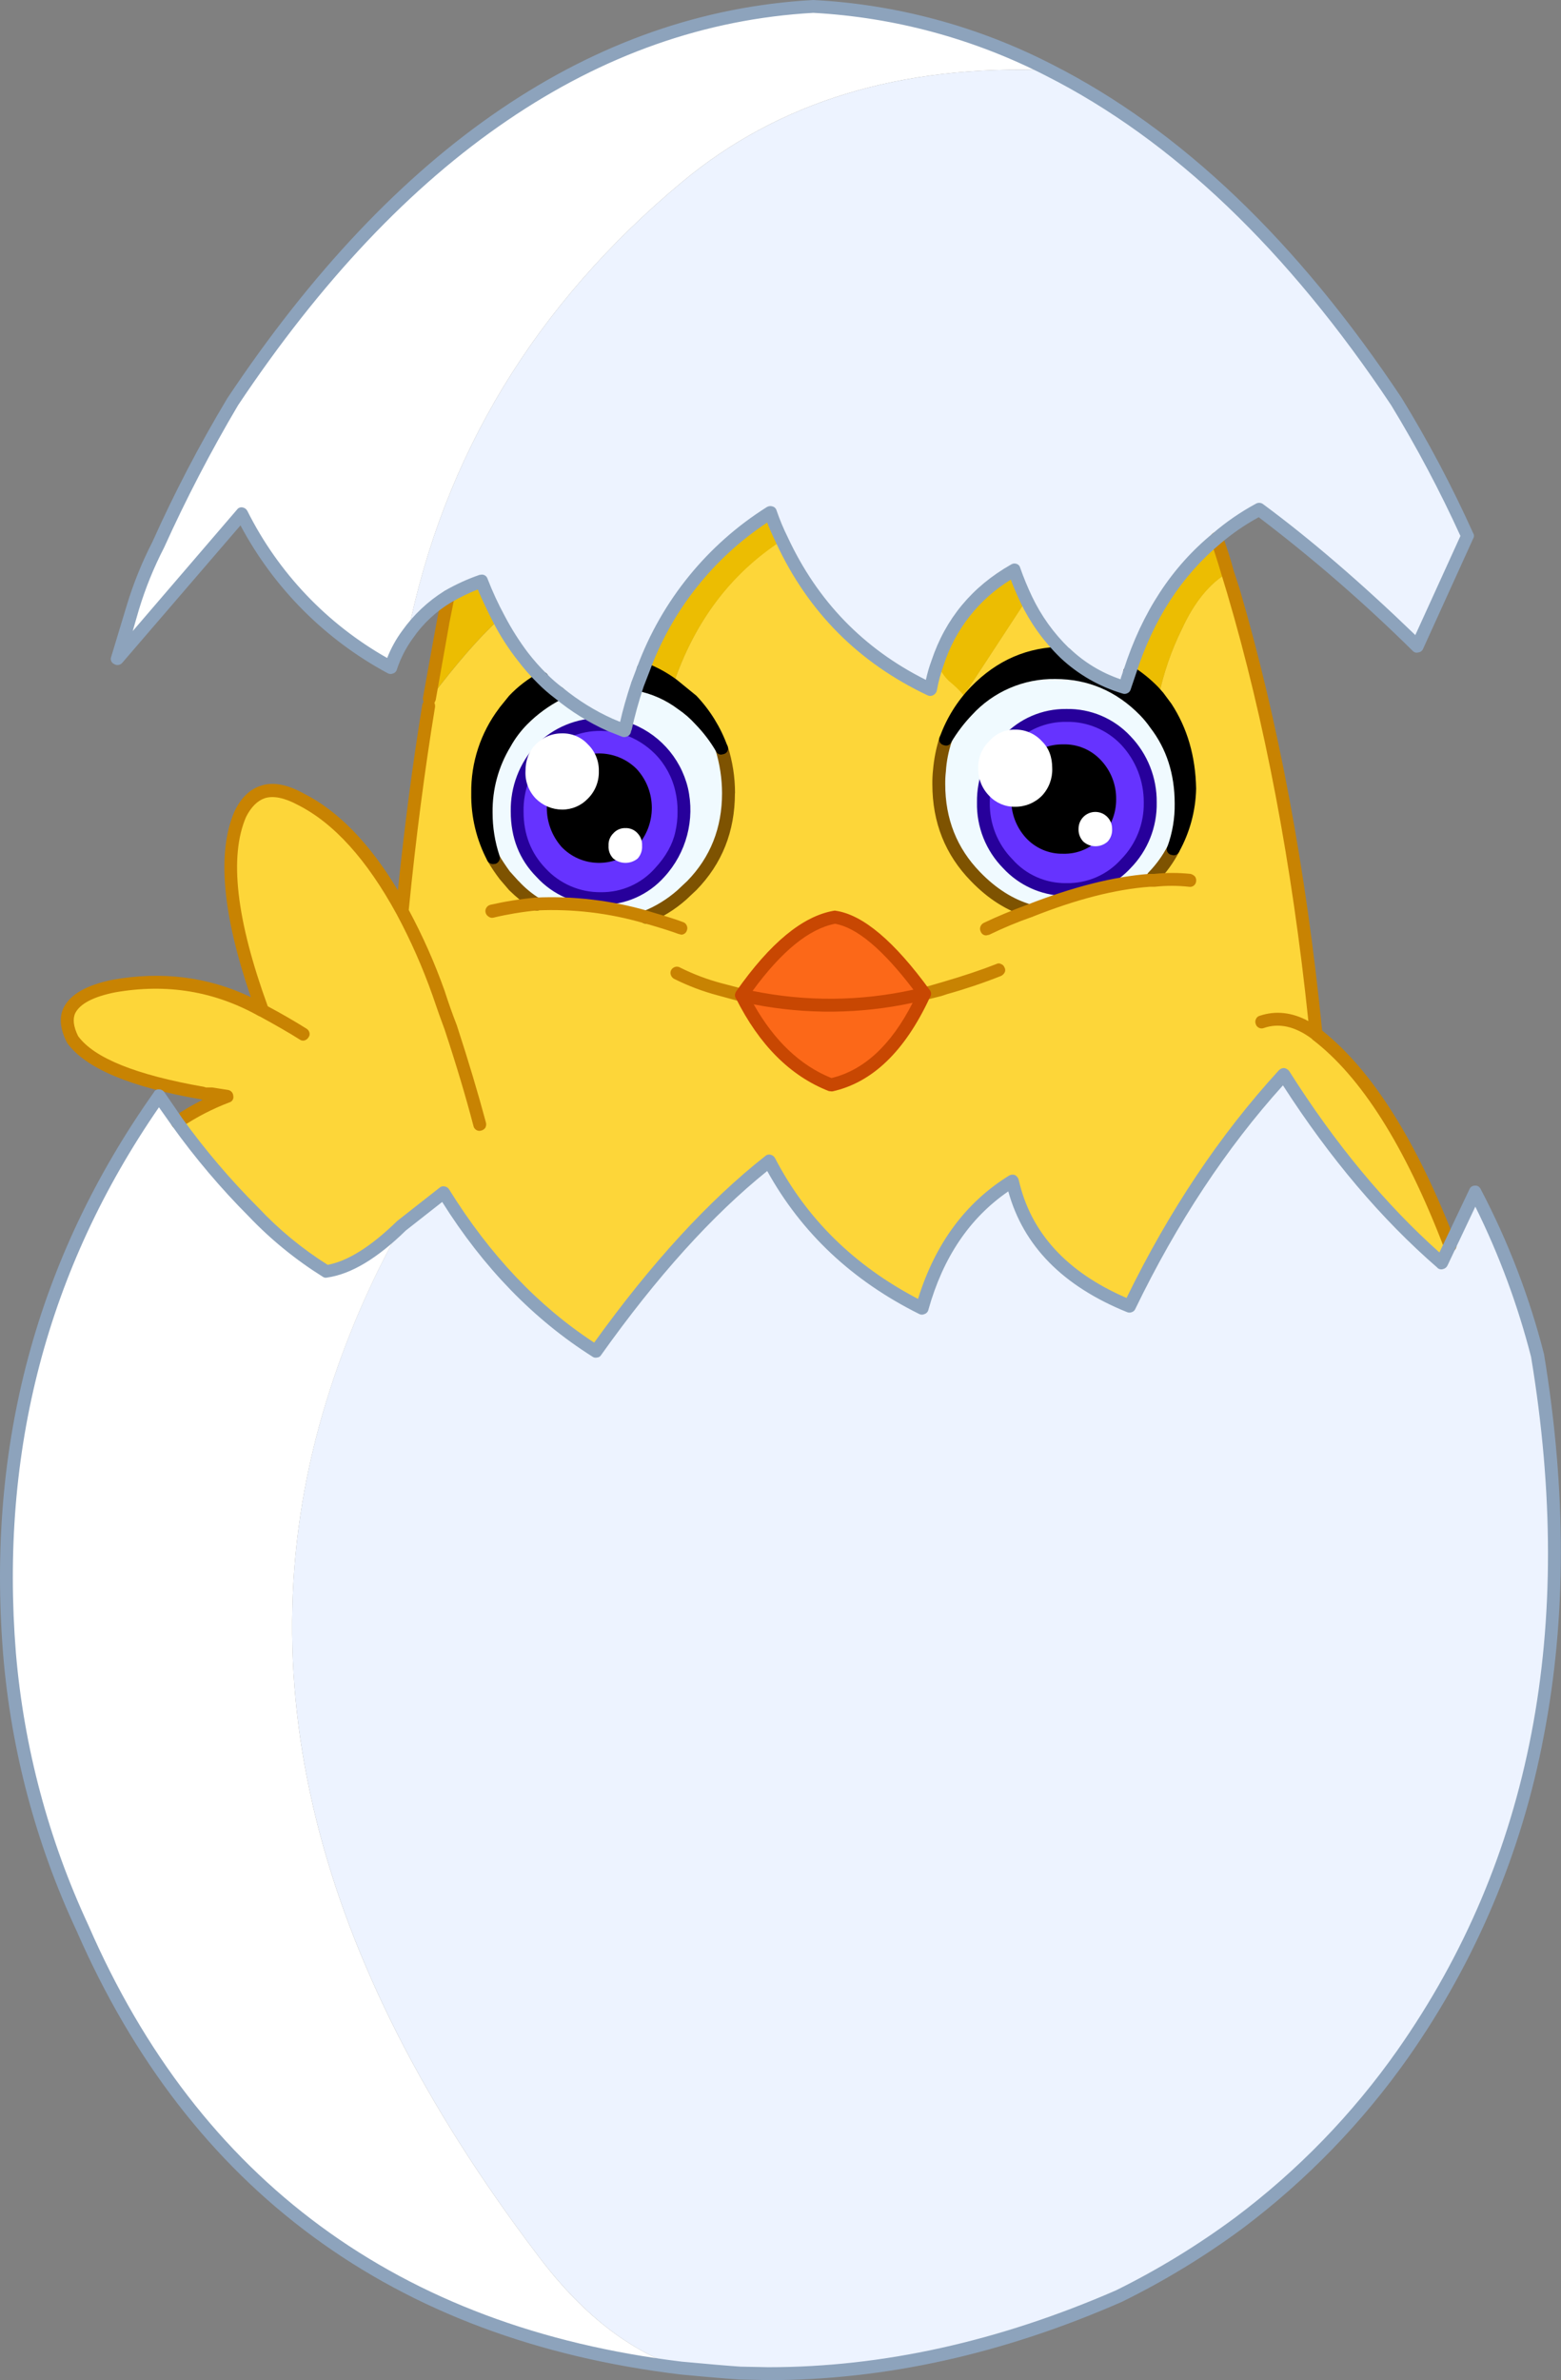
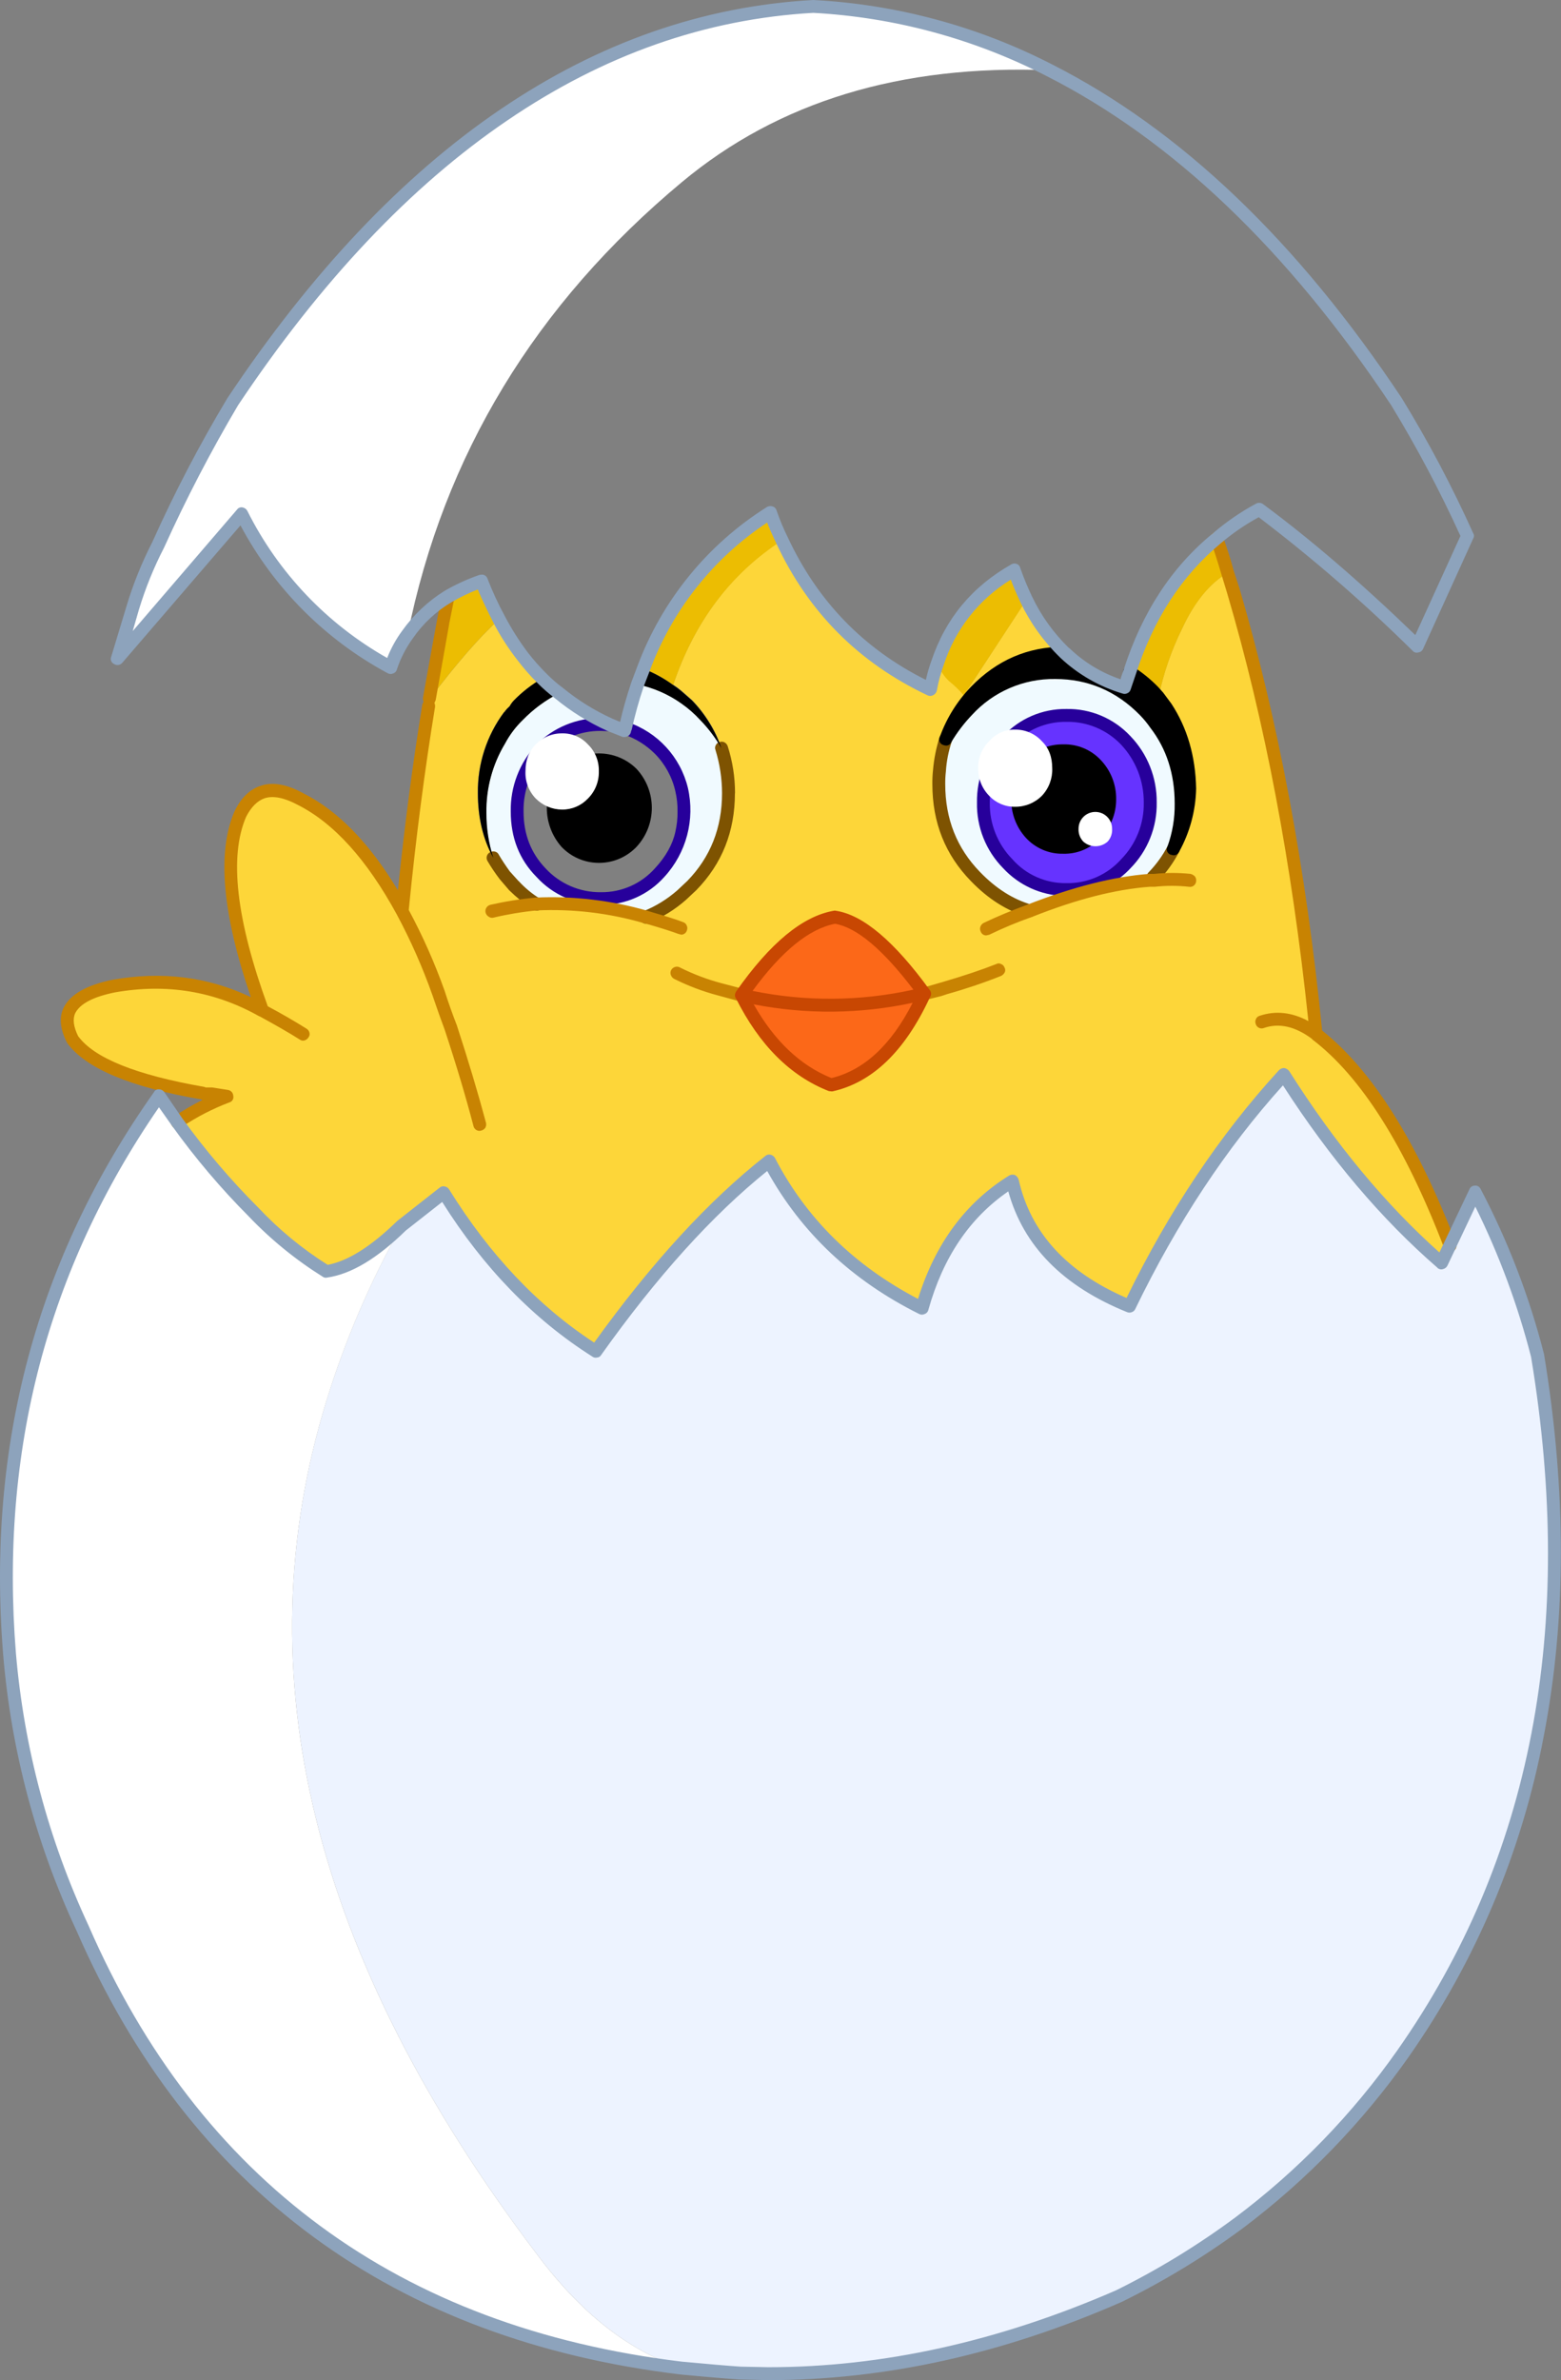
<svg xmlns="http://www.w3.org/2000/svg" version="1.0" id="Layer_1" x="0px" y="0px" viewBox="0 0 588.13 896.36" enable-background="new 0 0 588.13 896.36" xml:space="preserve">
  <rect x="0" y="0" width="588.13" height="896.36" fill="#808080" stroke="none" />
  <title>eastercharacters_18</title>
-   <path fill="#EDF3FF" d="M204.24,255.51c1.987,2.004,4.12,3.86,6.38,5.55c5.816,4.82,12.254,8.836,19.14,11.94l5.67,2.24  c-0.045-0.37,0.04-0.745,0.24-1.06c1.131-5.579,2.672-11.067,4.61-16.42l2.13-5.91c9.042-24.307,25.86-44.946,47.84-58.71  c1.271,3.542,2.729,7.014,4.37,10.4c11.893,25.333,30.56,44.037,56,56.11c0.554-3.381,1.425-6.702,2.6-9.92  c5.04-15.28,14.687-26.947,28.94-35c0.633,2,2.17,5.7,4.61,11.1c3.53,7.467,8.37,14.241,14.29,20  c-0.018,0.115,0.06,0.222,0.175,0.24c0.022,0.003,0.044,0.003,0.065,0c6.385,5.969,14.065,10.378,22.44,12.88l1.89-5.79  c6.853-21.26,17.8-38.033,32.84-50.32c4.963-4.155,10.303-7.838,15.95-11c18.74,13.86,38.587,31.027,59.54,51.5l19-41.46  c-7.941-17.365-16.897-34.247-26.82-50.56C486.713,92.18,443.083,50.56,395.25,26.46C339.417,24.253,293.333,38.27,257,68.51  C201.667,114.583,167.187,171.413,153.56,239c4.08-5.729,9.261-10.586,15.24-14.29c3.998-2.368,8.235-4.309,12.64-5.79  c1.905,4.897,4.116,9.67,6.62,14.29c2.531,4.971,5.546,9.68,9,14.06C199.278,250.165,201.676,252.917,204.24,255.51z" />
  <path fill="#FDD639" d="M161.83,263.31c-0.193,0.771-0.274,1.566-0.24,2.36c-4.093,24.887-7.427,50.717-10,77.49  c-11.52-21.027-24.33-35.08-38.43-42.16c-10.473-5.673-17.993-3.823-22.56,5.55c-5.12,11.5-4.883,28.117,0.71,49.85  c2.044,8.214,4.569,16.301,7.56,24.22c-17.4-9.747-36.103-12.823-56.11-9.23c-15.333,3.227-20.53,9.893-15.59,20  c6.613,8.98,23.073,15.753,49.38,20.32c0.356,0.208,0.771,0.292,1.18,0.24H80l5.52,1.05c-6.65,2.411-12.962,5.668-18.78,9.69  c8.682,11.986,18.281,23.279,28.71,33.78c9.213,9.453,18.387,16.897,27.52,22.33c8.347-1.18,17.797-6.93,28.35-17.25l15.83-12.4  c15.827,25.673,34.923,45.597,57.29,59.77c21.813-30.667,43.587-54.567,65.32-71.7c12.6,24,31.817,42.467,57.65,55.4  c6-21.42,17.333-37.367,34-47.84c4.807,21.5,19.533,37.21,44.18,47.13c16.38-33.94,35.713-63,58-87.18  c18.427,28.9,38.273,52.527,59.54,70.88l3.19-6.5c-14.727-38.587-31.58-65.167-50.56-79.74l-3.66-33  c-6.22-48.12-15.357-92.693-27.41-133.72l-2.13-7c-6.853,4-12.603,11.047-17.25,21.14c-4.04,8.17-7.017,16.824-8.86,25.75  c1.026,1.126,1.938,2.352,2.72,3.66c5.747,8.82,8.747,19.097,9,30.83c-0.151,7.894-2.209,15.634-6,22.56  c-2.002,3.815-4.548,7.319-7.56,10.4l-0.47,0.83l-0.94,0.71c-12.993,0.947-28.073,4.727-45.24,11.34  c-7.333-2.047-14.147-6.34-20.44-12.88c-9.213-9.453-13.82-21.03-13.82-34.73c-0.021-1.617,0.059-3.233,0.24-4.84  c0.322-4.143,1.155-8.231,2.48-12.17c2.413-6.704,6.193-12.834,11.1-18c9.453-9.527,20.557-14.29,33.31-14.29h0.47  c-0.115,0.018-0.222-0.06-0.24-0.175c-0.003-0.022-0.003-0.044,0-0.065c-5.92-5.759-10.76-12.533-14.29-20  c-15.433,23.627-23.31,35.627-23.63,36c-1.667-1.988-3.526-3.807-5.55-5.43c-1.962-1.871-3.459-4.176-4.37-6.73  c-1.175,3.218-2.046,6.539-2.6,9.92c-25.44-12.047-44.107-30.75-56-56.11c-19.293,12.52-32.96,30.673-41,54.46  c1.116,0.712,2.182,1.501,3.19,2.36l3.9,3.43c4.961,5.125,8.748,11.266,11.1,18c1.82,5.482,2.738,11.224,2.72,17  c0,13.7-4.607,25.277-13.82,34.73l-3.9,3.66c-3.96,3.479-8.472,6.274-13.35,8.27c-13.424-3.858-27.388-5.493-41.34-4.84  c-3.089-2.043-5.943-4.421-8.51-7.09c-1.239-1.212-2.386-2.516-3.43-3.9c-1.644-2.035-3.106-4.21-4.37-6.5  c-3.873-6.92-5.81-14.987-5.81-24.2c-0.16-11.015,3.328-21.774,9.92-30.6c0.115,0.018,0.222-0.06,0.24-0.175  c0.003-0.022,0.003-0.044,0-0.065c0.543-0.701,1.16-1.341,1.84-1.91c0.454-0.813,1.008-1.566,1.65-2.24  c3.153-3.225,6.729-6.007,10.63-8.27c-2.575-2.602-4.984-5.364-7.21-8.27c-3.454-4.38-6.469-9.089-9-14.06  C180.583,240.027,171.837,250.077,161.83,263.31z" />
  <path fill="#EDF3FF" d="M555.79,448.89l-12.64,26.7c-21.26-18.347-41.107-41.973-59.54-70.88c-22.287,24.18-41.62,53.24-58,87.18  c-24.667-9.92-39.393-25.63-44.18-47.13c-16.667,10.473-28,26.42-34,47.84c-25.833-12.913-45.05-31.38-57.65-55.4  c-21.733,17.167-43.507,41.067-65.32,71.7c-22.367-14.173-41.463-34.097-57.29-59.77l-15.83,12.4  c-11.782,20.923-21.286,43.05-28.35,66C91.317,630.323,117.77,737.48,202.35,849c16.46,22.053,34.533,36.307,54.22,42.76l22.33,2  c47.173,1.653,94.7-7.993,142.58-28.94c15.98-7.86,31.216-17.152,45.52-27.76c23.748-17.831,44.554-39.275,61.66-63.55  c50.873-72.293,67.807-159.96,50.8-263C573.894,489.151,565.955,468.482,555.79,448.89z" />
  <path fill="#FFFFFF" d="M44.18,248l46.9-54.34c12.304,24.576,31.901,44.749,56.11,57.76c1.503-4.426,3.653-8.604,6.38-12.4  c13.62-67.6,48.097-124.437,103.43-170.51c36.333-30.24,82.417-44.257,138.25-42.05c-27.56-14.147-57.78-22.357-88.71-24.1  c-82.613,4.567-155.577,54.233-218.89,149c-10.416,17.391-19.802,35.379-28.11,53.87c-3.85,7.578-7.013,15.487-9.45,23.63L44.18,248  z" />
  <path fill="#FFFFFF" d="M95.45,456.45c-10.429-10.501-20.028-21.794-28.71-33.78L60,412.74C16.06,474.873-2.72,544.923,3.66,622.89  c2.981,35.76,12.261,70.711,27.41,103.24c42.527,97.247,117.693,152.453,225.5,165.62c-19.713-6.46-37.787-20.71-54.22-42.75  C117.77,737.48,91.32,630.333,123,527.56c7.064-22.95,16.568-45.077,28.35-66c-10.573,10.293-20.023,16.03-28.35,17.21  C113.847,473.337,104.663,465.897,95.45,456.45z" />
  <path fill="#ECBD02" d="M445.34,236.85c4.667-10.08,10.417-17.127,17.25-21.14l-4.13-12.88c-15.04,12.287-25.987,29.06-32.84,50.32  c3.281,2.03,6.303,4.451,9,7.21l1.89,2.24C438.343,253.675,441.311,245.022,445.34,236.85z" />
  <path fill="#ECBD02" d="M363.12,261.89c0.313-0.393,8.19-12.393,23.63-36c-2.44-5.433-3.977-9.133-4.61-11.1  c-14.253,8-23.9,19.667-28.94,35c0.911,2.554,2.408,4.859,4.37,6.73C359.591,258.124,361.45,259.923,363.12,261.89z" />
  <path fill="#ECBD02" d="M168.8,224.68l-1.89,9.69v0.24c-1.26,6.38-2.953,15.95-5.08,28.71c10-13.233,18.74-23.273,26.22-30.12  c-2.504-4.62-4.715-9.393-6.62-14.29C177.029,220.385,172.796,222.319,168.8,224.68z" />
  <path fill="#ECBD02" d="M290.24,193.14c-21.98,13.764-38.798,34.403-47.84,58.71c3.99,1.556,7.762,3.623,11.22,6.15  c8-23.78,21.667-41.933,41-54.46C292.976,200.154,291.514,196.682,290.24,193.14z" />
  <path fill="#F0FAFF" d="M210.62,261.06c-5.044,2.566-9.632,5.945-13.58,10c-2.748,2.616-5.06,5.655-6.85,9  c-4.715,7.843-7.14,16.85-7,26c-0.031,5.768,0.846,11.505,2.6,17c1.264,2.29,2.726,4.465,4.37,6.5c1.044,1.384,2.191,2.688,3.43,3.9  c2.567,2.669,5.421,5.047,8.51,7.09c13.952-0.653,27.916,0.982,41.34,4.84c4.878-1.996,9.39-4.791,13.35-8.27l3.9-3.66  c9.213-9.453,13.82-21.03,13.82-34.73c0.018-5.776-0.9-11.518-2.72-17c-2.204-3.869-4.893-7.441-8-10.63  c-2.103-2.295-4.45-4.354-7-6.14c-4.956-3.52-10.588-5.975-16.54-7.21c-1.938,5.353-3.479,10.841-4.61,16.42  c4.857,1.629,9.267,4.368,12.88,8c4.063,4.207,6.92,9.429,8.27,15.12c0.682,2.702,1.001,5.483,0.95,8.27  c0.032,2.786-0.287,5.564-0.95,8.27c-1.381,5.576-4.238,10.678-8.27,14.77c-5.602,6.291-13.667,9.829-22.09,9.69  c-8.592,0.131-16.835-3.391-22.68-9.69c-6-6.22-9-13.887-9-23c-0.144-8.668,3.082-17.054,9-23.39  c5.965-6.096,14.151-9.507,22.68-9.45l3.31,0.24C222.861,269.894,216.43,265.878,210.62,261.06z" />
-   <path fill="#6633FF" d="M229.76,273l-3.31-0.24c-8.529-0.057-16.715,3.354-22.68,9.45c-5.918,6.336-9.144,14.722-9,23.39  c0,9.133,3,16.8,9,23c5.845,6.299,14.088,9.821,22.68,9.69c8.423,0.139,16.488-3.399,22.09-9.69c4.032-4.092,6.889-9.194,8.27-14.77  c0.663-2.706,0.982-5.484,0.95-8.27c0.051-2.787-0.268-5.568-0.95-8.27c-1.35-5.691-4.207-10.913-8.27-15.12  c-3.613-3.632-8.023-6.371-12.88-8c-0.2,0.315-0.285,0.69-0.24,1.06L229.76,273z" />
  <path fill="#F0FAFF" d="M364.42,267.68c-3.023,3.26-5.704,6.822-8,10.63c-1.325,3.939-2.158,8.027-2.48,12.17  c-0.181,1.607-0.261,3.223-0.24,4.84c0,13.7,4.607,25.277,13.82,34.73c6.3,6.533,13.113,10.827,20.44,12.88  c17.167-6.613,32.247-10.393,45.24-11.34l0.94-0.71l0.47-0.83c3.012-3.081,5.558-6.585,7.56-10.4c1.961-5.45,2.923-11.209,2.84-17  c0-11.813-3.23-21.853-9.69-30.12c-1.221-1.74-2.604-3.361-4.13-4.84c-9.293-9.527-20.477-14.29-33.55-14.29  c-12.599-0.209-24.683,4.994-33.19,14.29 M379.69,278.79c11.913-12.297,31.538-12.608,43.835-0.695  c0.235,0.228,0.467,0.46,0.695,0.695c5.964,6.322,9.262,14.699,9.21,23.39c0.143,8.592-3.176,16.881-9.21,23  c-5.699,6.374-13.891,9.952-22.44,9.8c-8.439,0.103-16.503-3.475-22.09-9.8c-6.034-6.119-9.353-14.408-9.21-23  c-0.063-8.69,3.225-17.071,9.18-23.4L379.69,278.79z" />
  <path fill="#6633FF" d="M401.75,269.33c-8.358-0.065-16.365,3.36-22.09,9.45c-5.964,6.322-9.262,14.699-9.21,23.39  c-0.143,8.592,3.176,16.881,9.21,23c5.587,6.325,13.651,9.903,22.09,9.8c8.549,0.152,16.741-3.426,22.44-9.8  c6.034-6.119,9.353-14.408,9.21-23c0.052-8.691-3.246-17.068-9.21-23.39C418.37,272.616,410.226,269.186,401.75,269.33z" />
  <path fill="#27009B" d="M401.75,267c-9.049-0.101-17.718,3.634-23.86,10.28c-6.414,6.7-9.935,15.655-9.8,24.93  c-0.19,9.214,3.343,18.115,9.8,24.69c12.257,13.286,32.964,14.119,46.25,1.862c0.605-0.558,1.189-1.139,1.75-1.742  c6.513-6.597,10.089-15.542,9.92-24.81c0.1-9.312-3.462-18.29-9.92-25C419.657,270.535,410.881,266.824,401.75,267 M422.42,280.47  c5.513,5.891,8.559,13.672,8.51,21.74c0.145,7.979-2.921,15.683-8.51,21.38c-5.243,5.877-12.796,9.166-20.67,9  c-7.763,0.116-15.189-3.173-20.32-9c-5.589-5.697-8.655-13.401-8.51-21.38c-0.09-8.04,2.963-15.798,8.51-21.62  c5.223-5.669,12.612-8.847,20.32-8.74C409.546,271.686,417.05,274.815,422.42,280.47 M236.37,271.96  c-0.618-0.236-1.307-0.192-1.89,0.12c-1.158,0.587-1.621,2.001-1.034,3.158c0.026,0.052,0.054,0.102,0.084,0.152  c0.267,0.591,0.791,1.026,1.42,1.18c4.451,1.491,8.494,3.997,11.81,7.32c3.821,3.879,6.481,8.749,7.68,14.06  c0.596,2.515,0.875,5.095,0.83,7.68c0.036,2.584-0.243,5.163-0.83,7.68c-1.027,4.727-3.587,9.293-7.68,13.7  c-5.151,5.8-12.563,9.083-20.32,9c-7.932,0.107-15.535-3.166-20.91-9c-5.513-5.747-8.27-12.873-8.27-21.38  c-0.161-8.013,2.809-15.773,8.28-21.63c5.464-5.675,13.032-8.839,20.91-8.74l2.84,0.12c1.243,0.374,2.554-0.33,2.928-1.572  c0.031-0.104,0.055-0.21,0.072-0.318c0.162-0.612,0.033-1.265-0.35-1.77c-0.395-0.551-0.985-0.93-1.65-1.06  c-1.252-0.179-2.516-0.26-3.78-0.24c-9.208-0.098-18.058,3.56-24.51,10.13c-6.29,6.79-9.718,15.745-9.57,25  c0,9.92,3.23,18.15,9.69,24.69c6.222,6.838,15.086,10.667,24.33,10.51c9.1,0.119,17.805-3.715,23.86-10.51  c8.298-9.042,11.612-21.59,8.86-33.55c-2.826-11.631-11.441-20.987-22.8-24.76L236.37,271.96z" />
  <path fill="#7E5301" d="M195.38,331.82l-3.31-3.66c-1.653-2.287-3.03-4.373-4.13-6.26c-0.267-0.591-0.791-1.026-1.42-1.18  c-0.637-0.166-1.314-0.08-1.89,0.24c-1.158,0.587-1.621,2.001-1.034,3.158c0.026,0.052,0.054,0.102,0.084,0.152  c1.399,2.373,2.938,4.661,4.61,6.85l3.54,4.13c2.77,2.71,5.783,5.16,9,7.32c0.4,0.216,0.845,0.335,1.3,0.35  c0.822,0.094,1.617-0.327,2-1.06c0.321-0.575,0.444-1.239,0.35-1.89c-0.152-0.626-0.529-1.174-1.06-1.54  c-2.963-1.821-5.656-4.05-8-6.62 M276.93,298.73c0.007-6.018-0.924-11.999-2.76-17.73c-0.21-0.6-0.629-1.104-1.18-1.42  c-0.583-0.312-1.272-0.356-1.89-0.12c-0.629,0.154-1.153,0.589-1.42,1.18c-0.314,0.539-0.358,1.194-0.12,1.77  c1.63,5.28,2.466,10.774,2.48,16.3c0,13.073-4.37,24.1-13.11,33.08l-3.78,3.54c-3.747,3.289-8.02,5.925-12.64,7.8  c-0.608,0.214-1.086,0.692-1.3,1.3c-0.316,0.59-0.316,1.3,0,1.89c0.305,0.966,1.229,1.601,2.24,1.54l0.95-0.24  c5.137-2.117,9.888-5.07,14.06-8.74l3.9-3.66c9.687-9.92,14.53-22.087,14.53-36.5 M434.59,332.5c0.663,0.018,1.303-0.239,1.77-0.71  c3.148-3.27,5.812-6.975,7.91-11c0.312-0.583,0.356-1.272,0.12-1.89c-0.21-0.6-0.629-1.104-1.18-1.42  c-0.537-0.305-1.171-0.391-1.77-0.24c-0.6,0.21-1.104,0.629-1.42,1.18c-1.866,3.635-4.255,6.977-7.09,9.92  c-0.533,0.432-0.839,1.084-0.83,1.77c0.01,0.648,0.316,1.256,0.83,1.65c0.429,0.453,1.026,0.71,1.65,0.71 M358.58,279.08  c0.236-0.618,0.192-1.307-0.12-1.89c-0.267-0.591-0.791-1.026-1.42-1.18c-0.618-0.236-1.307-0.192-1.89,0.12  c-0.55,0.334-0.958,0.856-1.15,1.47c-1.29,4.068-2.122,8.267-2.48,12.52c-0.182,1.727-0.262,3.463-0.24,5.2  c0,14.413,4.843,26.58,14.53,36.5c6.533,6.773,13.66,11.263,21.38,13.47l0.71,0.12c1.308,0.038,2.4-0.991,2.439-2.299  c0.013-0.434-0.094-0.863-0.309-1.241c-0.268-0.59-0.791-1.024-1.42-1.18c-6.933-2-13.39-6.097-19.37-12.29  c-8.74-8.98-13.11-20.007-13.11-33.08c-0.02-1.58,0.06-3.16,0.24-4.73c0.241-3.9,1.001-7.751,2.26-11.45L358.58,279.08z" />
  <path fill="#C88302" d="M256.57,352c1.04,0.04,1.97-0.645,2.24-1.65c0.236-0.618,0.192-1.307-0.12-1.89  c-0.247-0.56-0.719-0.988-1.3-1.18c-2.44-0.947-6.26-2.167-11.46-3.66l-1.89-0.59c-13.69-3.955-27.935-5.644-42.17-5  c-5.763,0.532-11.485,1.441-17.13,2.72c-0.651,0.171-1.206,0.596-1.54,1.18c-0.314,0.534-0.401,1.172-0.24,1.77  c0.171,0.651,0.596,1.206,1.18,1.54c0.505,0.383,1.158,0.512,1.77,0.35c5.365-1.276,10.811-2.185,16.3-2.72  c13.681-0.639,27.374,0.997,40.52,4.84l1.77,0.47c4.88,1.42,8.58,2.6,11.1,3.54l0.95,0.24 M254.42,364.13  c-0.651,0.171-1.206,0.596-1.54,1.18c-0.312,0.583-0.356,1.272-0.12,1.89c0.21,0.6,0.629,1.104,1.18,1.42  c5.285,2.646,10.827,4.743,16.54,6.26l8.27,2.24h0.59c1.308,0.038,2.4-0.991,2.439-2.299c0.013-0.434-0.094-0.863-0.309-1.241  c-0.334-0.584-0.889-1.009-1.54-1.18l-8.15-2.13c-5.384-1.434-10.608-3.414-15.59-5.91c-0.534-0.314-1.172-0.401-1.77-0.24   M349.04,376.52l5.67-1.42l2.13-0.71c6.889-1.925,13.672-4.211,20.32-6.85c0.618-0.302,1.118-0.802,1.42-1.42  c0.238-0.576,0.194-1.231-0.12-1.77c-0.214-0.608-0.692-1.086-1.3-1.3c-0.548-0.314-1.222-0.314-1.77,0  c-5.593,2.207-12.287,4.45-20.08,6.73l-7.66,2.22c-0.629,0.154-1.153,0.589-1.42,1.18c-0.647,1.138-0.249,2.585,0.889,3.232  c0.377,0.215,0.807,0.321,1.241,0.309l0.71-0.12 M434.83,329.11h-1.89c-13.387,1.027-28.663,4.887-45.83,11.58  c-6,2.207-11.473,4.49-16.42,6.85c-0.603,0.284-1.07,0.794-1.3,1.42c-0.236,0.618-0.192,1.307,0.12,1.89  c0.315,0.895,1.183,1.474,2.13,1.42l1.06-0.24c5.259-2.553,10.662-4.8,16.18-6.73c16.613-6.613,31.38-10.393,44.3-11.34h1.89  c4.28-0.473,8.6-0.473,12.88,0c1.242,0.239,2.443-0.574,2.682-1.816c0.02-0.104,0.033-0.209,0.038-0.314  c0.079-0.629-0.089-1.263-0.47-1.77c-0.452-0.463-1.023-0.792-1.65-0.95c-4.554-0.472-9.146-0.472-13.7,0 M467,221.61l-2.17-6.61  c-1.1-4.173-2.477-8.507-4.13-13c-0.23-0.626-0.697-1.136-1.3-1.42c-0.56-0.237-1.183-0.28-1.77-0.12  c-0.626,0.23-1.136,0.697-1.42,1.3c-0.312,0.583-0.356,1.272-0.12,1.89c1.1,2.913,2.477,7.167,4.13,12.76l2.13,7  c14.173,48.04,24.373,101.75,30.6,161.13c-6.22-3.333-12.323-4-18.31-2c-0.629,0.154-1.153,0.589-1.42,1.18  c-0.312,0.583-0.356,1.272-0.12,1.89c0.337,1.23,1.608,1.954,2.839,1.617c0.078-0.021,0.156-0.047,0.231-0.077  c5.747-2,11.81-0.623,18.19,4.13v0.12c18.427,14,35.003,40.187,49.73,78.56c0.305,0.966,1.229,1.601,2.24,1.54l0.83-0.12  c0.626-0.23,1.136-0.697,1.42-1.3c0.236-0.608,0.236-1.282,0-1.89c-14.727-38.353-31.54-65.05-50.44-80.09  C492.047,327.193,481.667,271.697,467,221.61 M169.28,234.72l1.89-9.45c0.166-0.637,0.08-1.314-0.24-1.89  c-0.366-0.531-0.914-0.908-1.54-1.06c-0.598-0.161-1.236-0.074-1.77,0.24c-0.584,0.334-1.009,0.889-1.18,1.54l-1.89,10  c-0.553,2.913-2.287,12.483-5.2,28.71c-0.043,0.486,0.04,0.975,0.24,1.42l-0.47,1.06c-3.62,22.207-6.69,45.54-9.21,70  c-10.713-17.8-22.567-29.967-35.56-36.5c-6.3-3.467-11.693-4.413-16.18-2.84c-4.093,1.333-7.36,4.523-9.8,9.57  c-6.667,15.333-4.62,38.667,6.14,70c-16.153-7.68-33.56-9.853-52.22-6.52c-9.687,2-15.783,5.477-18.29,10.43  c-1.813,3.7-1.38,8.15,1.3,13.35c6.913,9.527,23.68,16.6,50.3,21.22l0.71,0.24c-3.782,1.845-7.416,3.978-10.87,6.38  c-0.551,0.395-0.93,0.985-1.06,1.65c-0.079,0.629,0.089,1.263,0.47,1.77c0.319,0.558,0.899,0.916,1.54,0.95  c0.612,0.162,1.265,0.033,1.77-0.35c5.676-3.845,11.781-7.016,18.19-9.45c1.105-0.267,1.79-1.371,1.54-2.48  c-0.044-1.129-0.883-2.068-2-2.24L80,409.55h-2.39l-0.71-0.24c-25.673-4.487-41.503-10.867-47.49-19.14  c-1.733-3.547-2.087-6.42-1.06-8.62c1.813-3.547,6.773-6.147,14.88-7.8c19.533-3.467,37.687-0.467,54.46,9h0.12  c6.22,3.387,11.26,6.3,15.12,8.74c0.505,0.383,1.158,0.512,1.77,0.35c0.644-0.184,1.195-0.605,1.54-1.18  c0.383-0.505,0.512-1.158,0.35-1.77c-0.171-0.651-0.596-1.206-1.18-1.54c-4.667-2.913-9.51-5.71-14.53-8.39  c-11.893-32.667-14.61-56.45-8.15-71.35c1.893-3.7,4.227-6.033,7-7c3.227-1.027,7.36-0.2,12.4,2.48  c13.627,6.853,26.07,20.597,37.33,41.23c5.242,9.772,9.735,19.928,13.44,30.38c1.813,5.333,3.35,9.667,4.61,13  c4.327,13.073,7.947,25.173,10.86,36.3c0.219,1.122,1.217,1.921,2.36,1.89l0.59-0.12c0.626-0.152,1.174-0.529,1.54-1.06  c0.31-0.579,0.395-1.252,0.24-1.89c-2.993-11.18-6.66-23.427-11-36.74c-1.573-4-3.11-8.333-4.61-13  c-3.721-10.457-8.231-20.616-13.49-30.39c2.667-26.933,5.973-52.45,9.92-76.55c0.026-0.485-0.056-0.97-0.24-1.42l0.47-1.06  l5.08-28.59v-0.35H169.28z" />
  <path d="M239.8,289.53c-7.829-7.715-20.401-7.715-28.23,0c-7.403,8.406-7.403,21.004,0,29.41c7.471,7.796,19.846,8.059,27.642,0.588  c0.2-0.192,0.396-0.388,0.588-0.588C247.514,310.654,247.514,297.816,239.8,289.53z" />
  <path fill="#FFFFFF" d="M211.8,304.89c3.661,0.019,7.168-1.475,9.69-4.13c2.732-2.713,4.225-6.431,4.13-10.28  c0.115-3.817-1.384-7.506-4.13-10.16c-2.485-2.707-6.016-4.212-9.69-4.13c-3.735-0.052-7.325,1.443-9.92,4.13  c-2.6,2.52-3.9,5.907-3.9,10.16c-0.169,3.817,1.241,7.536,3.9,10.28C204.509,303.396,208.077,304.881,211.8,304.89z" />
  <path d="M386.51,315.52c3.605,3.93,8.728,6.116,14.06,6c5.338,0.148,10.474-2.043,14.06-6c3.809-3.869,5.931-9.09,5.9-14.52  c0.072-5.546-2.052-10.895-5.91-14.88c-3.651-3.84-8.764-5.945-14.06-5.79c-5.285-0.094-10.374,2.001-14.06,5.79  c-3.646,4.088-5.611,9.403-5.5,14.88C380.937,306.362,382.905,311.55,386.51,315.52z" />
  <path fill="#FFFFFF" d="M382.38,274.77c-3.721-0.065-7.275,1.538-9.69,4.37c-2.746,2.654-4.245,6.343-4.13,10.16  c-0.087,3.883,1.403,7.635,4.13,10.4c2.503,2.682,6.022,4.182,9.69,4.13c3.806,0.055,7.472-1.435,10.16-4.13  c2.648-2.8,4.054-6.549,3.9-10.4c0-4.253-1.3-7.64-3.9-10.16C389.937,276.293,386.237,274.701,382.38,274.77z" />
  <path fill="#FFFFFF" d="M419,312.09c0-3.49-2.83-6.32-6.32-6.32s-6.32,2.83-6.32,6.32c-0.097,1.788,0.542,3.537,1.77,4.84  c2.617,2.358,6.593,2.358,9.21,0C418.526,315.608,419.125,313.862,419,312.09z" />
-   <path fill="#FFFFFF" d="M235.66,311.86c-1.759-0.059-3.452,0.675-4.61,2c-1.224,1.211-1.869,2.891-1.77,4.61  c-0.126,1.792,0.518,3.552,1.77,4.84c2.674,2.204,6.536,2.204,9.21,0c1.182-1.324,1.777-3.07,1.65-4.84  c0.102-1.697-0.494-3.363-1.65-4.61C239.104,312.538,237.416,311.804,235.66,311.86z" />
  <path fill="#8DA3BC" d="M555.79,446.52c-0.915-0.068-1.772,0.455-2.13,1.3l-11.34,23.86c-20.473-18.273-39.333-41.033-56.58-68.28  c-0.455-0.621-1.132-1.044-1.89-1.18c-0.753-0.011-1.476,0.289-2,0.83c-22.207,24.253-41.343,52.84-57.41,85.76  c-22.6-9.767-36.147-24.61-40.64-44.53c-0.214-0.758-0.727-1.396-1.42-1.77c-0.745-0.259-1.567-0.171-2.24,0.24  c-16.387,10.167-27.807,25.64-34.26,46.42c-24.1-12.6-42.057-30.267-53.87-53c-0.339-0.649-0.939-1.123-1.65-1.3  c-0.703-0.195-1.457-0.017-2,0.47c-21.42,16.853-42.92,40.283-64.5,70.29c-21.107-13.78-39.337-33.033-54.69-57.76  c-0.364-0.582-0.969-0.971-1.65-1.06c-0.669-0.168-1.378,0.008-1.89,0.47l-15.95,12.52c-9.847,9.607-18.587,15.12-26.22,16.54  c-9.625-6.06-18.437-13.326-26.22-21.62c-10.368-10.365-19.888-21.544-28.47-33.43L62,411.44c-0.421-0.71-1.175-1.155-2-1.18  c-0.829-0.136-1.647,0.297-2,1.06C13.82,473.773-5.12,544.333,1.18,623c2.972,36.057,12.331,71.299,27.64,104.08  c21.333,48.827,51.063,87.257,89.19,115.29s84.237,45.32,138.33,51.86c9.92,0.947,17.4,1.577,22.44,1.89l10.75,0.24  c43.867,0,88.2-9.803,133-29.41c16.089-7.887,31.428-17.219,45.83-27.88c23.966-18.052,44.969-39.732,62.25-64.26  c25.411-36.193,42.799-77.395,51-120.85c8.587-44.34,8.627-92.34,0.12-144c-5.498-21.575-13.506-42.43-23.86-62.14  c-0.201-0.442-0.533-0.812-0.95-1.06c-0.353-0.216-0.771-0.301-1.18-0.24 M541.56,477.47c0.569,0.538,1.388,0.719,2.13,0.47  c0.717-0.165,1.322-0.642,1.65-1.3l10.51-22.21c8.954,18.076,15.993,37.039,21,56.58c16.933,102.14,0.16,189.16-50.32,261.06  c-16.949,24.116-37.6,45.405-61.19,63.08c-14.116,10.457-29.139,19.63-44.89,27.41c-44.34,19.293-88.007,28.94-131,28.94L279,891.28  c-4.727-0.313-12.13-0.943-22.21-1.89c-53.233-6.46-98.567-23.46-136-51s-66.593-65.313-87.48-113.32  C18.279,692.793,9.035,658.126,6,622.65C-0.127,546.497,17.837,477.947,59.89,417l5,7.09c8.681,12.086,18.319,23.456,28.82,34  c8.341,8.743,17.748,16.403,28,22.8c0.453,0.303,1.016,0.391,1.54,0.24c8.98-1.26,18.863-7.167,29.65-17.72l13.7-10.75  c15.593,24.807,34.453,44.22,56.58,58.24c0.505,0.383,1.158,0.512,1.77,0.35c0.641-0.034,1.221-0.392,1.54-0.95  c21.007-29.533,41.863-52.633,62.57-69.3c12.913,23.333,32.01,41.29,57.29,53.87c0.63,0.313,1.37,0.313,2,0  c0.708-0.232,1.246-0.815,1.42-1.54c5.513-19.767,15.553-34.65,30.12-44.65c5.673,20.553,20.597,35.713,44.77,45.48  c0.566,0.236,1.204,0.236,1.77,0c0.581-0.192,1.053-0.62,1.3-1.18c15.753-32.527,34.3-60.603,55.64-84.23  c17.753,27.547,37.17,50.453,58.25,68.72L541.56,477.47z" />
  <path d="M364.42,267.68c8.507-9.296,20.591-14.499,33.19-14.29c13.073,0,24.257,4.763,33.55,14.29c1.526,1.479,2.909,3.1,4.13,4.84  c6.46,8.267,9.69,18.307,9.69,30.12c0.083,5.791-0.879,11.55-2.84,17c3.791-6.926,5.849-14.666,6-22.56  c-0.233-11.733-3.233-22.01-9-30.83c-0.782-1.308-1.694-2.534-2.72-3.66l-1.89-2.24c-2.697-2.759-5.719-5.18-9-7.21l-1.89,5.79  c-8.375-2.502-16.055-6.911-22.44-12.88h-0.47c-12.76,0-23.863,4.763-33.31,14.29c-4.907,5.166-8.687,11.296-11.1,18  C358.646,274.517,361.36,270.945,364.42,267.68z" />
  <path d="M397.62,250.9c-6.709-0.083-13.356,1.281-19.49,4c6.946-4.314,14.974-6.568,23.15-6.5c1.493,0,2.24-0.787,2.24-2.36  c-0.023-0.679-0.323-1.319-0.83-1.77c-0.521-0.462-1.194-0.715-1.89-0.71c-13.547,0-25.213,5.04-35,15.12  c-5.174,5.368-9.158,11.767-11.69,18.78c-0.573,1.04-0.195,2.348,0.845,2.921c0.107,0.059,0.22,0.109,0.335,0.149  c1.42,0.553,2.443,0.237,3.07-0.95c2.206-3.708,4.823-7.157,7.8-10.28c8.043-8.82,19.485-13.765,31.42-13.58  c12.367,0,22.997,4.527,31.89,13.58c1.43,1.465,2.734,3.047,3.9,4.73c6.14,7.953,9.21,17.483,9.21,28.59  c0.079,5.513-0.842,10.996-2.72,16.18c-0.573,1.04-0.195,2.348,0.845,2.921c0.107,0.059,0.22,0.109,0.335,0.149l1.06,0.24  c0.905,0.028,1.741-0.482,2.13-1.3c4.045-7.297,6.252-15.469,6.43-23.81c-0.233-12.207-3.343-22.873-9.33-32l-3.07-4.13l-1.89-2.13  c-2.842-2.917-6.013-5.495-9.45-7.68c-0.576-0.32-1.253-0.406-1.89-0.24c-0.626,0.152-1.174,0.529-1.54,1.06  c-0.314,0.534-0.401,1.172-0.24,1.77c0.152,0.626,0.529,1.174,1.06,1.54c3.132,1.996,6.024,4.345,8.62,7l0.71,0.95l1.06,1.06  c0.908,1.082,1.737,2.229,2.48,3.43c3.011,4.605,5.247,9.672,6.62,15c-1.616-4.107-3.805-7.965-6.5-11.46  c-1.322-1.805-2.783-3.503-4.37-5.08C423.852,256.241,411.013,250.718,397.62,250.9z" />
  <path d="M256.81,260.35c-1.008-0.859-2.074-1.648-3.19-2.36c-3.459-2.523-7.23-4.587-11.22-6.14l-2.13,5.91  c5.955,1.244,11.586,3.709,16.54,7.24c2.55,1.786,4.897,3.845,7,6.14c3.107,3.189,5.796,6.761,8,10.63  c-2.352-6.734-6.139-12.875-11.1-18L256.81,260.35z" />
  <path d="M197,271.1c3.948-4.055,8.536-7.434,13.58-10c-2.26-1.69-4.393-3.546-6.38-5.55c-3.901,2.263-7.477,5.045-10.63,8.27  c-0.61,0.66-1.137,1.392-1.57,2.18c-0.655,0.566-1.248,1.2-1.77,1.89c0.018,0.115-0.06,0.222-0.175,0.24  c-0.022,0.003-0.044,0.003-0.065,0c-6.592,8.826-10.08,19.585-9.92,30.6c0,9.213,1.93,17.323,5.79,24.33  c-1.754-5.495-2.631-11.232-2.6-17c-0.14-9.15,2.285-18.157,7-26C192.02,276.737,194.295,273.713,197,271.1z" />
-   <path d="M243.34,249.6c-0.608-0.236-1.282-0.236-1.89,0c-0.603,0.284-1.07,0.794-1.3,1.42c-0.555,1.025-0.175,2.305,0.85,2.86  c0.179,0.097,0.371,0.168,0.57,0.21c2.706,1.077,5.315,2.382,7.8,3.9c-2.758-1.237-5.651-2.15-8.62-2.72  c-0.612-0.083-1.235,0.041-1.77,0.35c-0.551,0.395-0.93,0.985-1.06,1.65c-0.162,0.612-0.033,1.265,0.35,1.77  c0.317,0.577,0.888,0.97,1.54,1.06c5.699,1.114,11.071,3.507,15.71,7c2.388,1.62,4.571,3.524,6.5,5.67  c3.001,3.08,5.613,6.516,7.78,10.23c0.362,0.765,1.155,1.233,2,1.18l1.06-0.24c1.122-0.388,1.717-1.612,1.329-2.735  c-0.04-0.116-0.09-0.228-0.149-0.335c-2.55-7.028-6.527-13.453-11.68-18.87l-7.36-6c-3.583-2.657-7.517-4.804-11.69-6.38   M191.84,262l-3.54,4.37l-0.24,0.35c-6.974,9.196-10.674,20.46-10.51,32c-0.138,8.888,1.974,17.667,6.14,25.52  c0.458,0.736,1.263,1.182,2.13,1.18l0.95-0.12c1.229-0.468,1.859-1.831,1.42-3.07c-1.736-5.217-2.614-10.682-2.6-16.18  c-0.132-8.738,2.2-17.336,6.73-24.81c1.725-3.117,3.872-5.98,6.38-8.51c3.807-3.817,8.194-7.007,13-9.45  c0.591-0.267,1.026-0.791,1.18-1.42c0.238-0.576,0.194-1.231-0.12-1.77c-0.214-0.608-0.692-1.086-1.3-1.3  c-0.618-0.236-1.307-0.192-1.89,0.12c-5.322,2.626-10.155,6.143-14.29,10.4c-5.345,5.792-9.431,12.629-12,20.08  c1.246-7.137,4.204-13.866,8.62-19.61l0.35-0.59l1.77-1.89c0.395-0.685,0.872-1.319,1.42-1.89c2.93-3.146,6.364-5.782,10.16-7.8  c0.507-0.336,0.882-0.838,1.06-1.42c0.166-0.637,0.08-1.314-0.24-1.89c-0.587-1.158-2.001-1.621-3.158-1.034  c-0.052,0.026-0.102,0.054-0.152,0.084C198.927,255.63,195.125,258.549,191.84,262z" />
  <path fill="#8DA3BC" d="M306.42,0c-41.5,2.287-80.757,15.99-117.77,41.11S117.3,102.527,85.64,150  c-10.474,17.458-19.901,35.523-28.23,54.1c-3.949,7.69-7.193,15.723-9.69,24l-5.79,19.14c-0.493,1.068-0.027,2.334,1.041,2.827  c0.01,0.004,0.019,0.009,0.029,0.013c0.994,0.648,2.315,0.445,3.07-0.47l44.53-51.75c12.577,23.603,31.852,42.961,55.4,55.64  c0.646,0.39,1.444,0.435,2.13,0.12c0.708-0.232,1.246-0.815,1.42-1.54c1.379-4.185,3.404-8.129,6-11.69  c3.802-5.526,8.76-10.16,14.53-13.58c3.18-1.852,6.497-3.46,9.92-4.81c1.653,3.86,3.583,7.957,5.79,12.29  c2.607,5.071,5.691,9.883,9.21,14.37c2.314,3.048,4.84,5.929,7.56,8.62c2.024,2.047,4.197,3.942,6.5,5.67  c6.002,4.954,12.637,9.087,19.73,12.29l5.67,2.24l0.71,0.12c0.542-0.041,1.068-0.202,1.54-0.47c0.603-0.399,0.993-1.05,1.06-1.77  l0.24-0.59c1.208-5.469,2.707-10.87,4.49-16.18l2.24-5.79c8.422-22.91,23.943-42.531,44.3-56c0.633,1.733,1.777,4.333,3.43,7.8  c12.047,25.907,31.067,45.003,57.06,57.29c0.686,0.317,1.484,0.272,2.13-0.12c0.643-0.346,1.114-0.944,1.3-1.65  c0.578-3.301,1.448-6.543,2.6-9.69c4.319-13.386,13.286-24.783,25.28-32.13c0.707,2,1.927,4.873,3.66,8.62  c3.706,7.712,8.743,14.709,14.88,20.67l0.24,0.24c6.619,6.191,14.585,10.761,23.27,13.35c0.618,0.236,1.307,0.192,1.89-0.12  c0.56-0.247,0.988-0.719,1.18-1.3l2-5.91c6.613-20.633,17.28-37.053,32-49.26c4.412-3.751,9.201-7.035,14.29-9.8  c20.398,15.506,39.771,32.314,58,50.32c0.527,0.607,1.366,0.839,2.13,0.59c0.784-0.077,1.463-0.575,1.77-1.3l18.9-41.58  c0.391-0.609,0.391-1.391,0-2c-7.891-17.522-16.886-34.527-26.93-50.91c-39.413-59.227-83.347-101.123-131.8-125.69  C368.401,9.887,337.761,1.632,306.42,0 M191.13,45.36c36.307-24.727,74.737-38.233,115.29-40.52  c30.599,1.664,60.504,9.753,87.77,23.74c47.567,24.1,90.88,65.433,129.94,124c9.678,15.885,18.397,32.334,26.11,49.26l-17,37.33  c-20.4-19.687-39.497-36.107-57.29-49.26c-0.774-0.625-1.849-0.719-2.72-0.24c-5.822,3.141-11.288,6.903-16.3,11.22  c-15.433,12.6-26.617,29.69-33.55,51.27l-1.06,3.07l-0.12,0.59c-7.152-2.411-13.686-6.364-19.14-11.58l-0.12-0.12L402.7,244  c-5.709-5.548-10.389-12.066-13.82-19.25c-1.69-3.54-3.189-7.169-4.49-10.87c-0.161-0.732-0.704-1.32-1.42-1.54  c-0.668-0.229-1.405-0.14-2,0.24c-14.727,8.347-24.727,20.397-30,36.15c-0.88,2.387-1.592,4.833-2.13,7.32  c-23.467-11.733-40.8-29.61-52-53.63c-1.639-3.289-3.059-6.683-4.25-10.16c-0.198-0.753-0.786-1.342-1.54-1.54  c-0.712-0.229-1.487-0.141-2.13,0.24c-22.41,14.101-39.555,35.186-48.79,60l-2.24,5.91c-1.893,5.747-3.31,10.747-4.25,15l-2.84-1.18  c-6.699-3.028-12.973-6.921-18.66-11.58c-2.186-1.606-4.239-3.385-6.14-5.32c-2.537-2.508-4.905-5.18-7.09-8  c-3.28-4.352-6.2-8.964-8.73-13.79c-2.467-4.542-4.638-9.238-6.5-14.06c-0.305-0.966-1.229-1.601-2.24-1.54l-0.83,0.12  c-4.549,1.583-8.939,3.591-13.11,6c-6.253,3.9-11.674,8.998-15.95,15c-2.334,3.162-4.24,6.619-5.67,10.28  c-22.684-12.813-41.03-32.102-52.69-55.4c-0.358-0.683-1.011-1.163-1.77-1.3c-0.812-0.179-1.653,0.149-2.13,0.83L50,237.67  l2.36-8.15c2.437-8.028,5.6-15.817,9.45-23.27c8.304-18.374,17.611-36.278,27.88-53.63C120.93,105.84,154.743,70.087,191.13,45.36z" />
  <path fill="#FC6818" d="M348.12,374.58l-0.47-0.24c-22.418,5.432-45.79,5.592-68.28,0.47c8.667,17.087,19.927,28.347,33.78,33.78  C327.41,405.45,339.067,394.113,348.12,374.58z" />
  <path fill="#FC6818" d="M347.65,374.35h0.71c-12.993-17.88-24.253-27.527-33.78-28.94c-11.107,2-22.84,11.803-35.2,29.41  C301.867,379.941,325.235,379.78,347.65,374.35z" />
  <path fill="#C84702" d="M350.13,376l0.35-0.59c0.472-0.773,0.424-1.756-0.12-2.48c-13.387-18.427-25.197-28.403-35.43-29.93  c-0.271-0.08-0.559-0.08-0.83,0c-11.733,2.047-23.98,12.167-36.74,30.36l-0.24,0.47V374l-0.12,0.12  c-0.171,0.545-0.128,1.135,0.12,1.65v0.12h0.12c8.82,17.64,20.487,29.307,35,35l0.95,0.12h0.47c14.96-3.333,27.127-15,36.5-35   M283.54,373.17c10.947-14.96,21.303-23.387,31.07-25.28c8.193,1.42,18.037,9.69,29.53,24.81  C324.197,377.108,303.549,377.268,283.54,373.17 M313.27,406c-11.733-4.727-21.5-13.98-29.3-27.76  c19.797,3.861,40.173,3.66,59.89-0.59C335.753,393.563,325.557,403.013,313.27,406z" />
</svg>